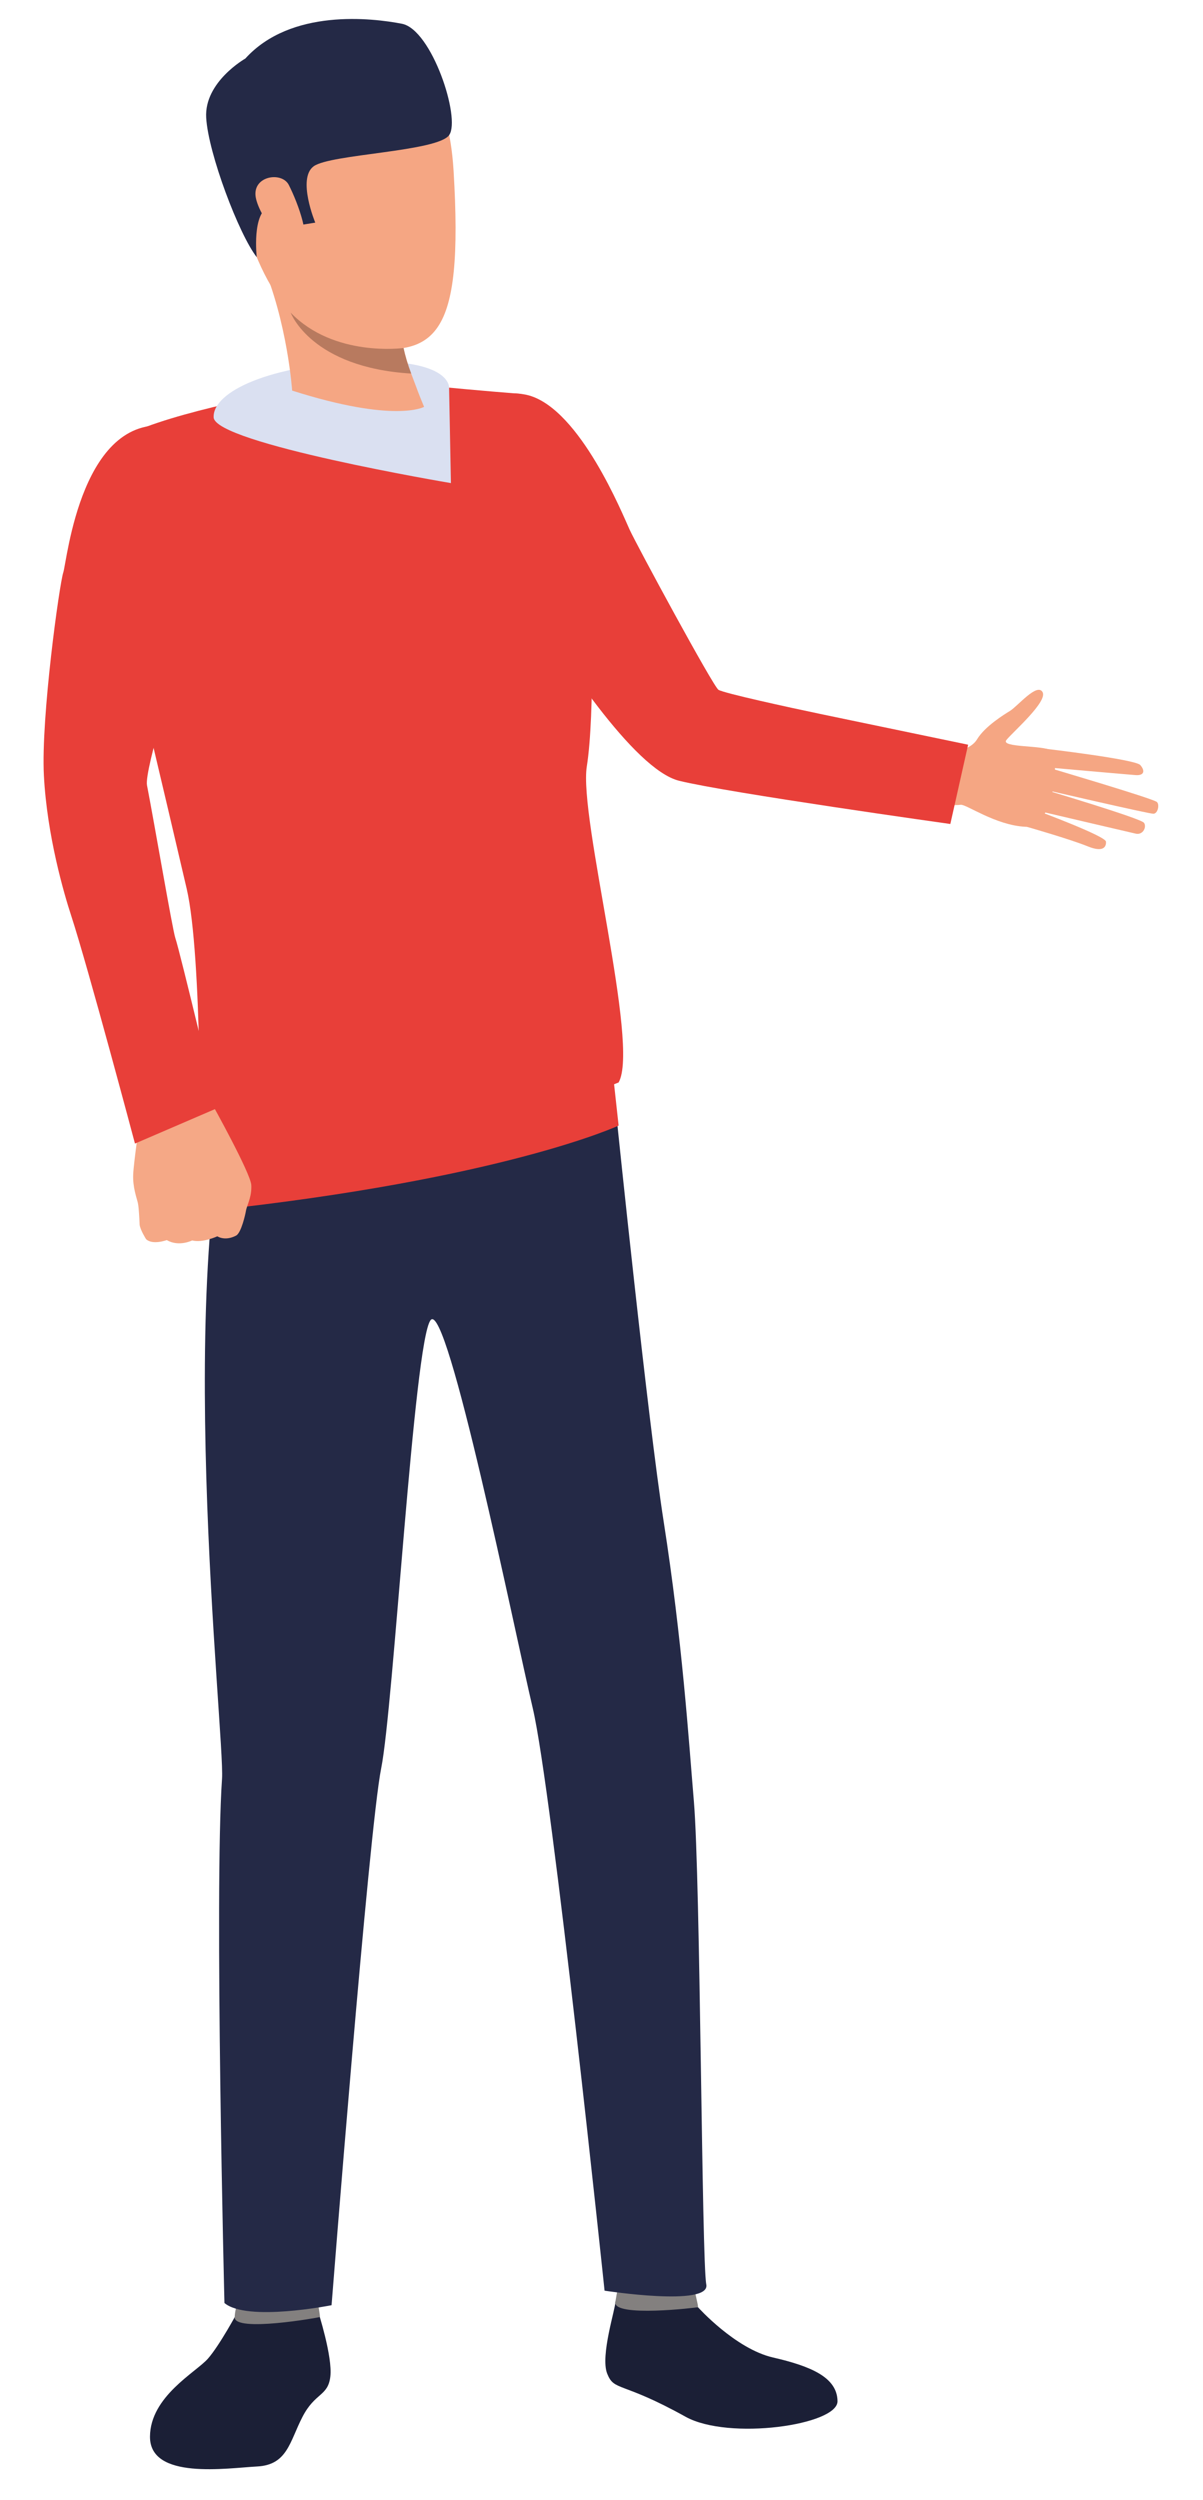
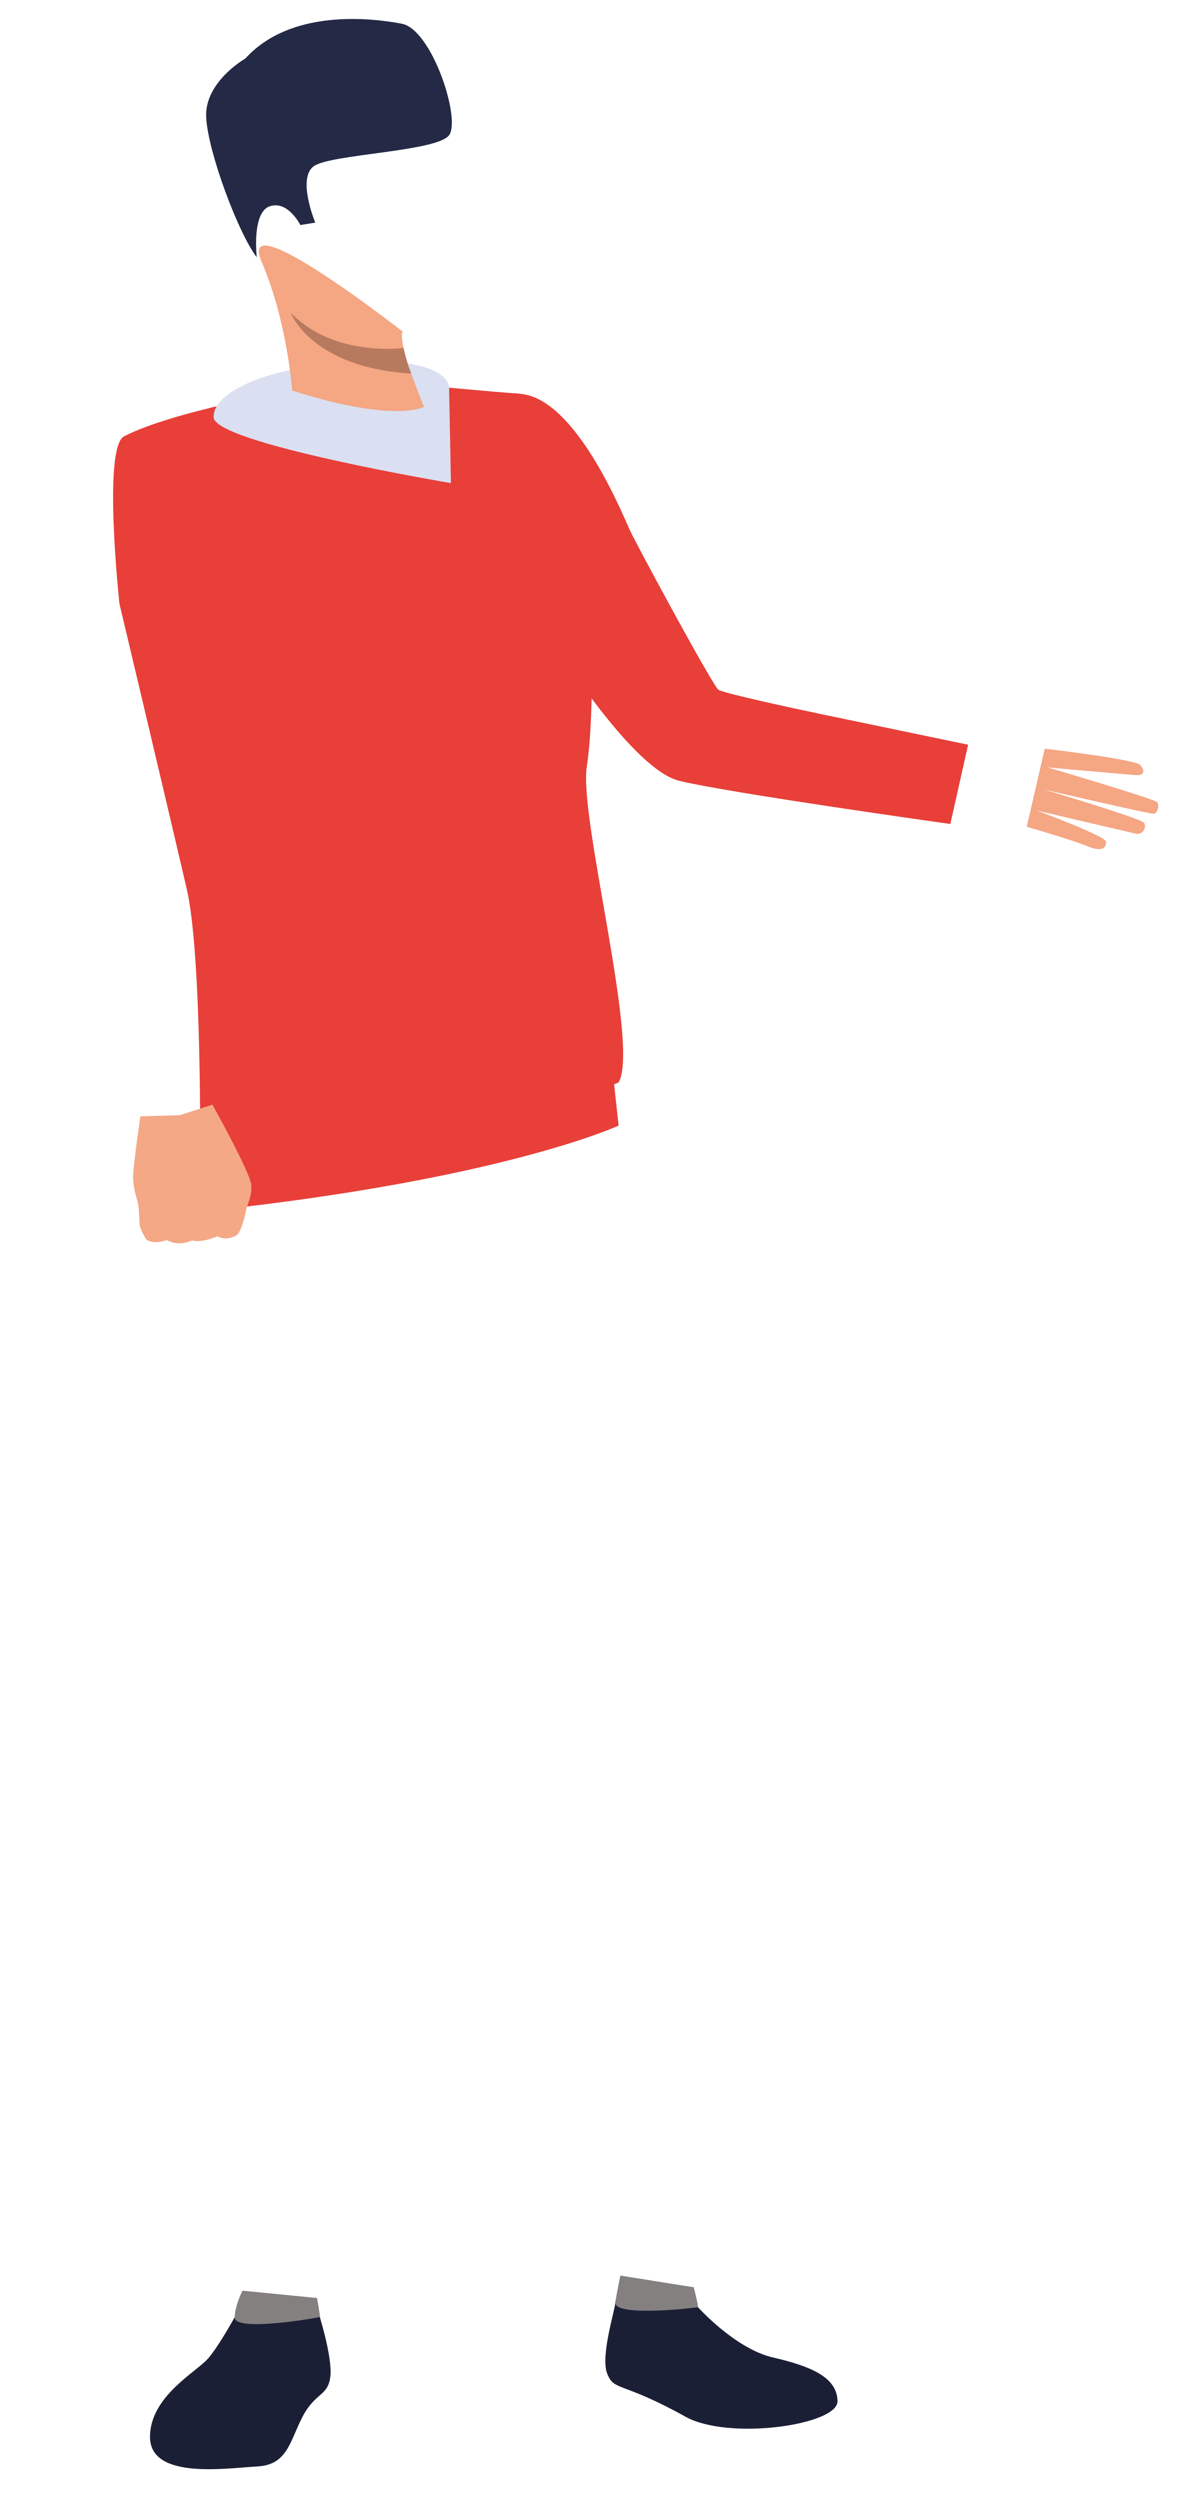
<svg xmlns="http://www.w3.org/2000/svg" version="1.1" id="Calque_1" x="0px" y="0px" viewBox="0 0 359 745.66" style="enable-background:new 0 0 359 745.66;" xml:space="preserve">
  <style type="text/css"> .st0{fill:#F5A683;} .st1{fill:#E83F39;} .st2{fill:#1B1F36;} .st3{fill:#83807F;} .st4{fill:#242946;} .st5{fill:#DAE0F1;} .st6{fill:#B87A5F;} .st7{fill:#F5A886;} </style>
  <g>
    <path class="st0" d="M311.768,223.319c0,0,26.993,3.152,28.512,4.879c1.517,1.73,1.156,3.193-1.388,3.004 c-2.542-0.189-26.22-2.284-26.22-2.284s30.942,9.141,32.515,10.265c0.924,0.658,0.393,3.522-0.988,3.547 c-1.38,0.026-32.689-7.242-32.689-7.242s28.871,8.587,29.878,9.937c0.881,1.182-0.257,3.734-2.453,3.246 c-2.196-0.485-29.552-6.91-29.552-6.91s20.528,7.598,20.667,9.291c0.086,1.038-0.257,3.522-5.481,1.394 c-5.225-2.131-18.168-5.827-18.168-5.827L311.768,223.319L311.768,223.319z" />
-     <path class="st0" d="M279.849,224.595c0,0,8.989,0.469,11.735-4.08c2.336-3.863,8.042-7.367,9.798-8.448 c2.346-1.448,8.078-8.457,9.733-5.642c1.657,2.816-8.919,11.972-10.782,14.309c-1.862,2.336,11.091,1.481,13.453,3.18 c2.361,1.7,1.076,23.135-7.811,22.701c-8.886-0.438-17.682-6.79-19.281-6.558c-1.598,0.235-6.497-0.058-6.497-0.058 L279.849,224.595L279.849,224.595z" />
    <path class="st1" d="M283.6,245.786c0,0-66.219-9.269-80.916-12.884c-6.794-1.672-15.74-11.051-24.244-22.077 c-2.802-3.631-5.552-7.439-8.169-11.214c-0.007-0.006-0.007-0.012-0.007-0.012c-10.431-15.064-18.609-29.503-18.609-29.503 s-30.834-36.137-6.089-52.247c0,0,7.503-1.274,12.342,0.118c15.28,4.396,27.811,35.282,29.977,40.001 c2.161,4.709,24.954,46.813,26.522,47.797c1.573,0.984,20.609,5.159,31.034,7.333c15.098,3.15,43.466,9.039,43.466,9.039 L283.6,245.786L283.6,245.786z" />
    <path class="st2" d="M71.027,689.387c0,0-5.444,10.161-9.004,14.196c-3.561,4.031-17.189,11.246-17.264,23.224 c-0.078,12.993,22.977,9.385,31.992,8.908c9.018-0.47,9.699-7.41,13.498-14.765c3.794-7.359,7.621-6.113,8.332-12.045 c0.713-5.934-3.676-19.518-3.676-19.518H71.027L71.027,689.387z" />
    <path class="st2" d="M208.283,688.201c0,0,11.113,12.406,22.393,15.004c11.28,2.597,19.17,5.913,19.256,13.031 c0.086,7.12-32.461,11.813-45.37,4.634c-19.266-10.708-21.224-7.481-23.359-12.833c-2.136-5.354,2.565-19.668,2.425-21.372 C183.457,684.559,208.283,688.201,208.283,688.201L208.283,688.201z" />
    <path class="st3" d="M207.035,682.267c0,0,1.468,5.812,1.248,5.934c-0.217,0.125-25.417,3.124-24.655-1.536 c0.617-3.784,1.502-7.896,1.502-7.896L207.035,682.267L207.035,682.267z" />
    <path class="st3" d="M94.593,685.464c0,0,1.055,5.543,0.851,5.677c-0.206,0.133-25.555,4.66-25.411,0.055 c0.114-3.652,2.337-7.919,2.337-7.919L94.593,685.464L94.593,685.464z" />
-     <path class="st4" d="M184.123,334.376c0,0,9.165,89.005,13.931,119.477c5.573,35.625,7.462,65.061,9.018,83.498 c1.955,23.192,2.333,137.273,3.7,144.054c1.368,6.783-30.358,1.872-30.358,1.872s-15.609-149.061-21.432-173.759 c-5.419-23-25.538-122.014-30.484-115.736c-4.95,6.285-11.082,115.552-14.746,133.688c-3.663,18.138-14.806,160.14-14.806,160.14 s-25.25,5.028-31.967-0.657c0,0-3.055-122.375-0.721-156.381c0.889-12.96-15.187-155.392,5.427-212.733 C82.578,287.537,184.123,334.376,184.123,334.376L184.123,334.376z" />
    <path class="st1" d="M182.816,319.386l1.792,16.359c0,0-34.379,15.996-122.14,25.418l-0.226-14.804L182.816,319.386 L182.816,319.386z" />
    <path class="st1" d="M119.506,114.102c0,0,10.749,1.373,35.997,3.395c4.409,3.072,18.377,39.403,19.828,48.908 c1.448,9.507,2.228,46.908-0.213,62.202c-2.441,15.288,15.854,83.052,9.49,94.276c0,0-62.062,25.732-124.912,24.312 c0,0,0.687-61.972-3.977-82.068c-5.978-25.744-20.07-85.025-20.07-85.025s-5.08-46.596,1.375-49.944 c14.546-7.548,50.157-13.648,50.157-13.648L119.506,114.102L119.506,114.102z" />
    <path class="st5" d="M134.02,115.761c0,0,0.958-8.769-26.067-7.879c-27.025,0.889-44.514,8.858-44.196,16.606 c0.32,7.748,70.808,19.615,70.808,19.615L134.02,115.761L134.02,115.761z" />
-     <path class="st0" d="M96.179,18.675c0,0,36.169-17.975,39.184,32.327c3.012,50.303-5.269,56.336-30.796,52.002 C79.042,98.675,73.58,67.308,68.724,52.457C63.868,37.606,84.099,22.181,96.179,18.675L96.179,18.675z" />
    <path class="st0" d="M126.556,121.36c0,0-8.599,4.948-39.375-4.85c0,0-1.333-20.237-9.115-38.435 c-7.782-18.201,42.13,20.86,42.13,20.86c-0.439,0.387-0.327,2.278,0.225,4.871c0.467,2.202,1.251,4.905,2.284,7.623 C125.03,117.542,124.525,116.465,126.556,121.36L126.556,121.36z" />
    <path class="st4" d="M76.62,76.719c0,0-1.54-13.358,3.887-15.187c5.427-1.826,9.123,5.595,9.123,5.595l4.45-0.719 c0,0-5.456-13.122-0.488-16.796c4.968-3.674,36.973-4.347,40.462-9.333c3.489-4.989-5.187-31.464-14.123-33.196 c-8.935-1.73-33.15-4.59-46.723,10.384c0,0-12.292,6.951-11.677,17.638C62.149,45.792,71.32,69.955,76.62,76.719L76.62,76.719z" />
    <path class="st6" d="M122.705,111.429c-29.719-1.779-35.864-17.911-35.956-18.164c12.917,13.418,33.672,10.541,33.672,10.541 C120.888,106.008,121.672,108.711,122.705,111.429L122.705,111.429z" />
-     <path class="st0" d="M86.192,55.181c-2.135-4.232-11.469-2.668-9.759,4.22c1.711,6.891,10.631,16.826,13.532,14.473 C92.866,71.519,89.14,61.019,86.192,55.181L86.192,55.181z" />
    <path class="st7" d="M43.586,369.615c0,0-1.741-2.733-1.919-4.299c0,0-0.105-2.879-0.303-4.922 c-0.064-0.645-0.135-1.21-0.219-1.569c-0.35-1.5-1.568-4.684-1.397-8.521c0.17-3.827,2.138-17.305,2.138-17.305l11.783-0.357 l9.731-3.143c0,0,11.332,20.356,11.587,23.946c0.022,0.35,0.032,0.698,0.015,1.027c-0.077,3.06-1.422,5.3-1.645,6.903 c-0.086,0.587-1.333,6.371-2.903,7.187c-2.177,1.131-4.145,1.036-5.612,0.217c0,0-4.36,2.029-7.497,1.229 c0,0-3.962,2.001-7.578-0.107C49.767,369.901,45.519,371.478,43.586,369.615L43.586,369.615z" />
-     <path class="st1" d="M51.793,127.311c4.156,0.806,9.961,9.469,10.215,28.456c0.27,20.373-4.74,29.997-6.536,35.093 c-1.792,5.095-12.484,38.829-11.603,43.381c2.295,11.843,7.649,43.236,8.455,45.565c1.379,3.986,12.511,50.731,12.511,50.731 l-24.56,10.577c0,0-13.93-52.365-19.056-68.061c-2.058-6.293-7.181-23.664-8.12-41.72c-0.904-17.416,4.665-57.277,5.782-60.568 C19.998,167.471,24.313,121.983,51.793,127.311L51.793,127.311z" />
  </g>
</svg>